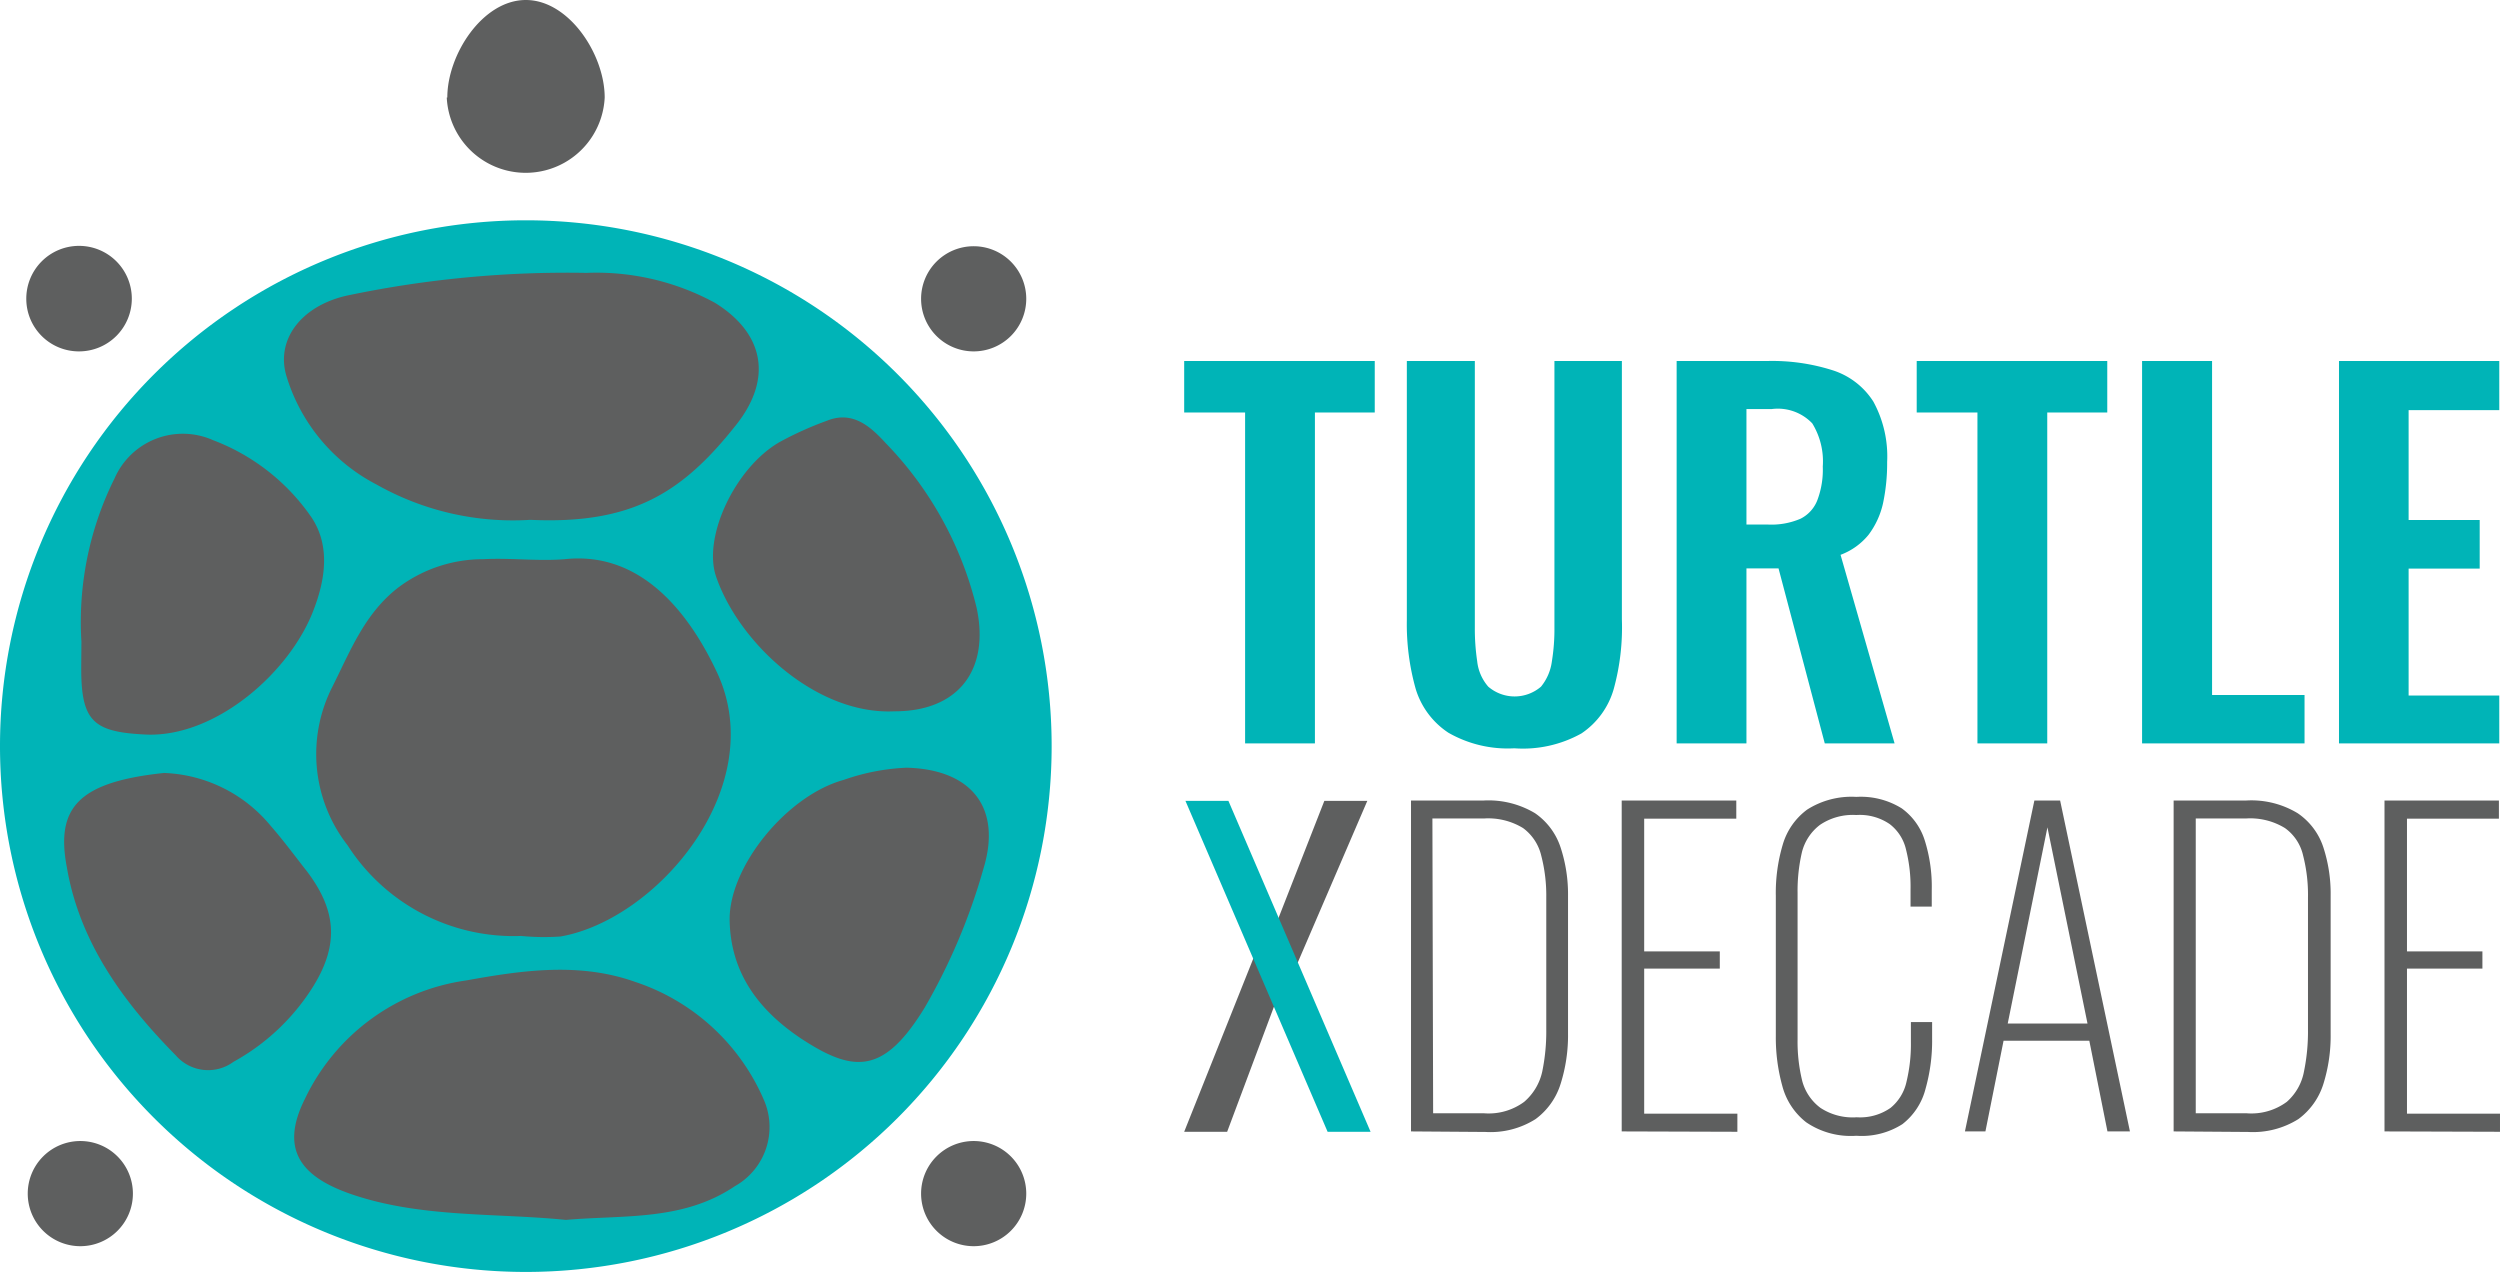
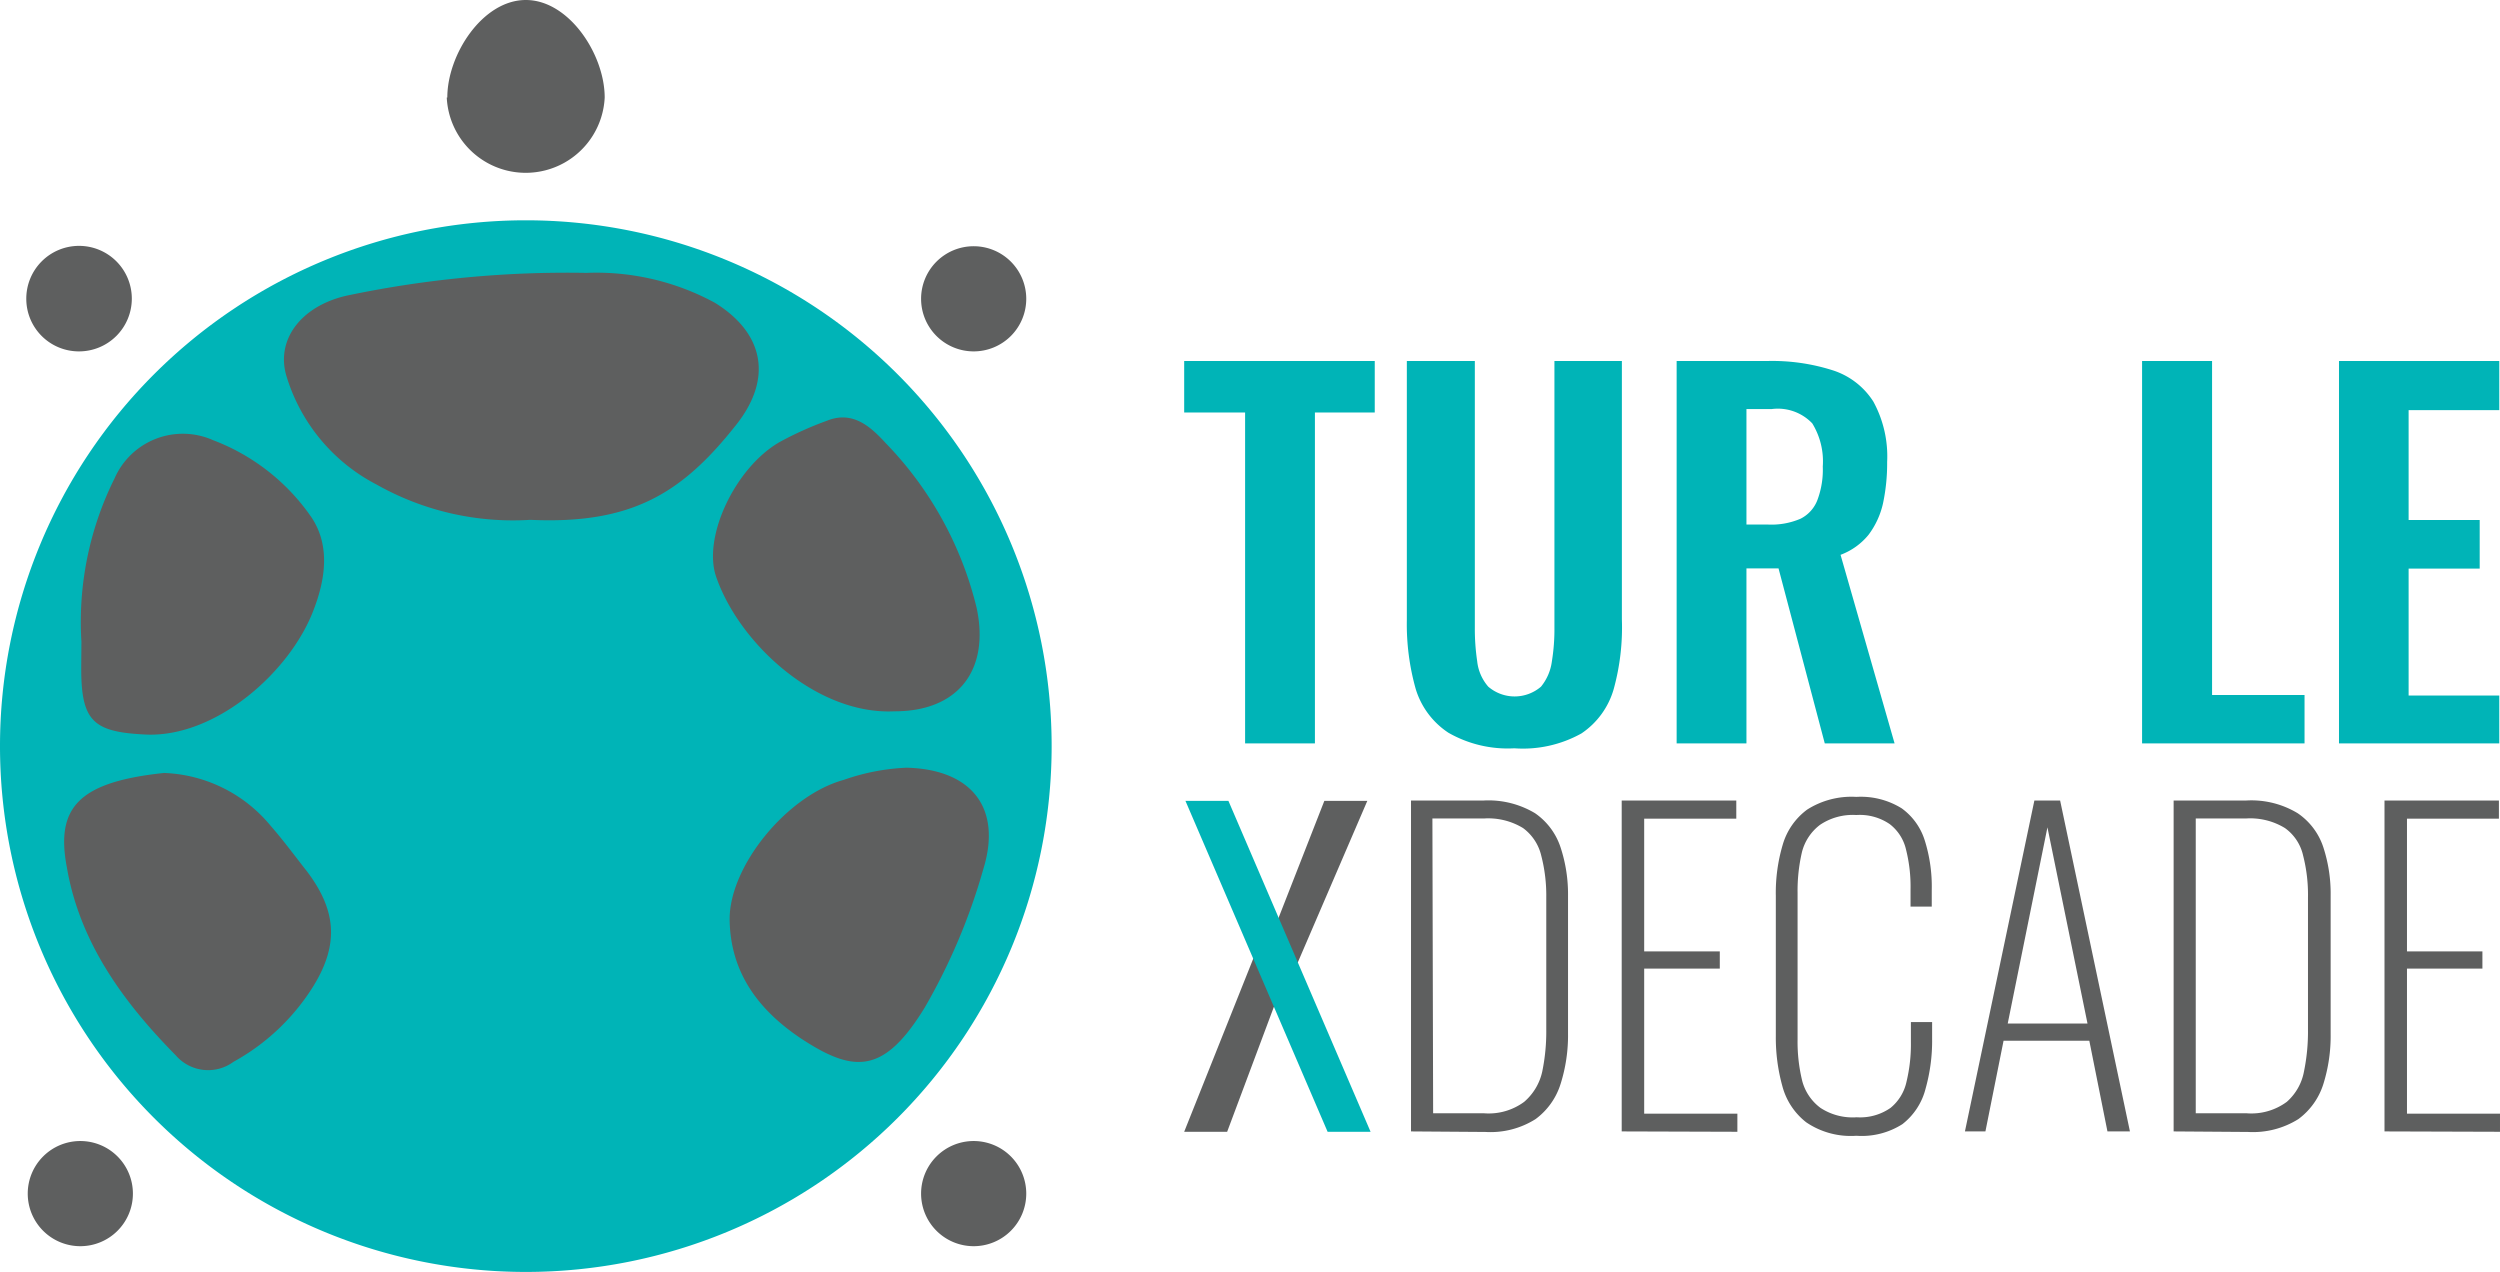
<svg xmlns="http://www.w3.org/2000/svg" viewBox="0 0 137.88 70.18">
  <defs>
    <style>.cls-1{fill:#00b4b7;}.cls-2,.cls-3{fill:#5e5f5f;}.cls-2{fill-rule:evenodd;}</style>
  </defs>
  <g id="Layer_2" data-name="Layer 2">
    <g id="Layer_1-2" data-name="Layer 1">
      <path class="cls-1" d="M0,41.15a29,29,0,1,1,29,29A29,29,0,0,1,0,41.15Z" />
-       <path class="cls-2" d="M28.74,51.62a10.88,10.88,0,0,1-9.57-5,8.18,8.18,0,0,1-.83-8.76c1-2,1.77-4,3.59-5.43a7.79,7.79,0,0,1,4.73-1.59c1.5-.08,3,.12,4.49,0,4.38-.47,7,3.25,8.42,6.3,2.89,6.3-3.35,13.59-8.66,14.51A13.09,13.09,0,0,1,28.74,51.62Z" />
-       <path class="cls-2" d="M31.21,67.28c-3.88-.39-7.92-.11-11.72-1.38-2.78-.93-4.12-2.4-2.68-5.28a11.66,11.66,0,0,1,8.92-6.55c3.14-.57,6.25-1,9.29.08a11.74,11.74,0,0,1,7.1,6.49,3.74,3.74,0,0,1-1.59,4.78C37.67,67.35,34.42,67,31.21,67.28Z" />
      <path class="cls-2" d="M29.25,28.67a15.29,15.29,0,0,1-8.47-1.94,10,10,0,0,1-5-6.05c-.57-2.05.95-3.92,3.56-4.42a58.89,58.89,0,0,1,13-1.21,13.69,13.69,0,0,1,7.09,1.65c2.7,1.67,3.22,4.18,1.14,6.77C37.63,27.18,34.86,28.93,29.25,28.67Z" />
      <path class="cls-2" d="M4.49,35.38a17.76,17.76,0,0,1,1.83-9,4.11,4.11,0,0,1,5.44-2.1,11.55,11.55,0,0,1,5.41,4.24c1,1.48.82,3.27.17,5C16.09,37,11.91,40.71,8,40.51c-2.83-.14-3.51-.72-3.52-3.58C4.48,36.41,4.49,35.9,4.49,35.38Z" />
      <path class="cls-2" d="M49.33,39.23c-4.27.21-8.57-3.73-9.84-7.44-.74-2.2,1.07-6,3.49-7.4a18.49,18.49,0,0,1,2.64-1.19c1.44-.58,2.44.38,3.24,1.25a19.71,19.71,0,0,1,5,9.06C54.61,37,52.8,39.24,49.33,39.23Z" />
      <path class="cls-2" d="M9.05,42.63a8,8,0,0,1,5.89,2.93c.7.8,1.33,1.66,2,2.51,1.61,2.14,1.76,4,.36,6.29a12,12,0,0,1-4.42,4.2,2.36,2.36,0,0,1-3.19-.36c-2.89-2.93-5.29-6.22-6-10.35C3.06,44.56,4.3,43.13,9.05,42.63Z" />
      <path class="cls-2" d="M40.24,50.69c0-2.93,3.16-6.82,6.3-7.68A11.93,11.93,0,0,1,50,42.34c3.57.09,5.28,2.2,4.23,5.6A33.35,33.35,0,0,1,51,55.57c-2.26,3.69-3.91,3.63-6.86,1.68C41.84,55.7,40.27,53.64,40.24,50.69Z" />
      <path class="cls-1" d="M68.67,41V22.75H65.31V19.91H75.82v2.84h-3.3V41Z" />
      <path class="cls-1" d="M83.52,41.27a6.57,6.57,0,0,1-3.64-.86A4.43,4.43,0,0,1,78.08,38a13.14,13.14,0,0,1-.49-3.8V19.91h3.75v14.7a12.16,12.16,0,0,0,.13,1.86,2.54,2.54,0,0,0,.61,1.4,2.23,2.23,0,0,0,2.91,0,2.77,2.77,0,0,0,.6-1.4,11,11,0,0,0,.14-1.86V19.91h3.72V34.16A12.8,12.8,0,0,1,89,38a4.4,4.4,0,0,1-1.78,2.45A6.62,6.62,0,0,1,83.52,41.27Z" />
      <path class="cls-1" d="M92.47,41V19.91h5a11,11,0,0,1,3.6.51,4.15,4.15,0,0,1,2.25,1.73,6.31,6.31,0,0,1,.76,3.33,10.63,10.63,0,0,1-.23,2.29,4.53,4.53,0,0,1-.8,1.73,3.63,3.63,0,0,1-1.54,1.1L104.49,41h-3.85l-2.55-9.65H96.32V41Zm3.85-12.07h1.19a4.07,4.07,0,0,0,1.79-.32,1.91,1.91,0,0,0,.94-1.05,4.74,4.74,0,0,0,.29-1.83,4,4,0,0,0-.58-2.38,2.62,2.62,0,0,0-2.23-.79h-1.4Z" />
-       <path class="cls-1" d="M109.06,41V22.75h-3.35V19.91h10.51v2.84h-3.31V41Z" />
      <path class="cls-1" d="M118.14,41V19.91H122V38.33h5.1V41Z" />
      <path class="cls-1" d="M129,41V19.91h8.84v2.71h-5v6.06h3.92v2.68h-3.92v7h5V41Z" />
      <path class="cls-3" d="M77.82,62.4V44.15h4a5,5,0,0,1,2.84.7,3.68,3.68,0,0,1,1.41,1.89,8.25,8.25,0,0,1,.41,2.66V57a8.88,8.88,0,0,1-.41,2.78,3.82,3.82,0,0,1-1.38,1.94,4.65,4.65,0,0,1-2.76.71Zm1.22-1h2.81a3.29,3.29,0,0,0,2.21-.63,3.06,3.06,0,0,0,1-1.68,10.92,10.92,0,0,0,.22-2.29V49.49A8.72,8.72,0,0,0,85,47.18a2.64,2.64,0,0,0-1-1.51,3.69,3.69,0,0,0-2.14-.53H79Z" />
      <path class="cls-3" d="M89.44,62.4V44.15h6.32v1H90.68v7.32h4.17v.95H90.68v8h5.14v1Z" />
      <path class="cls-3" d="M102.38,62.64a4.37,4.37,0,0,1-2.76-.74,3.74,3.74,0,0,1-1.32-2,10,10,0,0,1-.36-2.76V49.4a9.32,9.32,0,0,1,.38-2.81,3.68,3.68,0,0,1,1.35-1.94,4.55,4.55,0,0,1,2.71-.7,4.27,4.27,0,0,1,2.5.63,3.45,3.45,0,0,1,1.28,1.79,8.48,8.48,0,0,1,.38,2.71V50h-1.17v-.93a8.38,8.38,0,0,0-.25-2.22,2.46,2.46,0,0,0-.9-1.4,2.92,2.92,0,0,0-1.84-.5,3.23,3.23,0,0,0-2,.54,2.72,2.72,0,0,0-1,1.51,9.41,9.41,0,0,0-.24,2.25v8.07a9.08,9.08,0,0,0,.26,2.31,2.72,2.72,0,0,0,1,1.47,3.23,3.23,0,0,0,2,.52,2.93,2.93,0,0,0,1.87-.52,2.56,2.56,0,0,0,.88-1.45,8.81,8.81,0,0,0,.24-2.18v-1.1h1.17v.9a9.74,9.74,0,0,1-.36,2.77A3.59,3.59,0,0,1,104.92,62,4.17,4.17,0,0,1,102.38,62.64Z" />
      <path class="cls-3" d="M108.37,62.4l3.83-18.25h1.42l3.85,18.25h-1.24l-1-5h-4.73l-1,5Zm2.36-5.95h4.4l-2.21-10.82Z" />
      <path class="cls-3" d="M119.88,62.4V44.15h4a4.93,4.93,0,0,1,2.84.7,3.64,3.64,0,0,1,1.42,1.89,8.25,8.25,0,0,1,.4,2.66V57a8.89,8.89,0,0,1-.4,2.78,3.82,3.82,0,0,1-1.38,1.94,4.71,4.71,0,0,1-2.77.71Zm1.22-1h2.81a3.29,3.29,0,0,0,2.21-.63,2.94,2.94,0,0,0,.95-1.68,10.92,10.92,0,0,0,.22-2.29V49.49a8.72,8.72,0,0,0-.27-2.31,2.54,2.54,0,0,0-1-1.51,3.67,3.67,0,0,0-2.14-.53H121.1Z" />
      <path class="cls-3" d="M131.51,62.4V44.15h6.31v1h-5.07v7.32h4.16v.95h-4.16v8h5.13v1Z" />
      <polygon class="cls-3" points="70.25 55.55 67.68 62.42 65.31 62.42 69.12 52.87 70.52 50.61 73.04 44.17 75.41 44.17 71.58 53.07 70.25 55.55" />
      <polygon class="cls-1" points="75.59 62.42 73.22 62.42 65.38 44.17 67.75 44.17 75.59 62.42" />
      <path class="cls-3" d="M1.45,16.48a2.91,2.91,0,1,1,2.9,2.9A2.9,2.9,0,0,1,1.45,16.48Z" />
      <path class="cls-3" d="M24.67,5.38C24.67,3,26.62,0,29,0s4.35,3,4.35,5.38a4.36,4.36,0,0,1-8.71,0Z" />
      <path class="cls-3" d="M50.8,16.48a2.9,2.9,0,1,1,2.9,2.9A2.9,2.9,0,0,1,50.8,16.48Z" />
      <path class="cls-3" d="M1.53,65.82a2.9,2.9,0,1,1,2.9,2.91A2.9,2.9,0,0,1,1.53,65.82Z" />
      <path class="cls-3" d="M50.8,65.82a2.9,2.9,0,1,1,2.9,2.91A2.9,2.9,0,0,1,50.8,65.82Z" />
    </g>
  </g>
</svg>